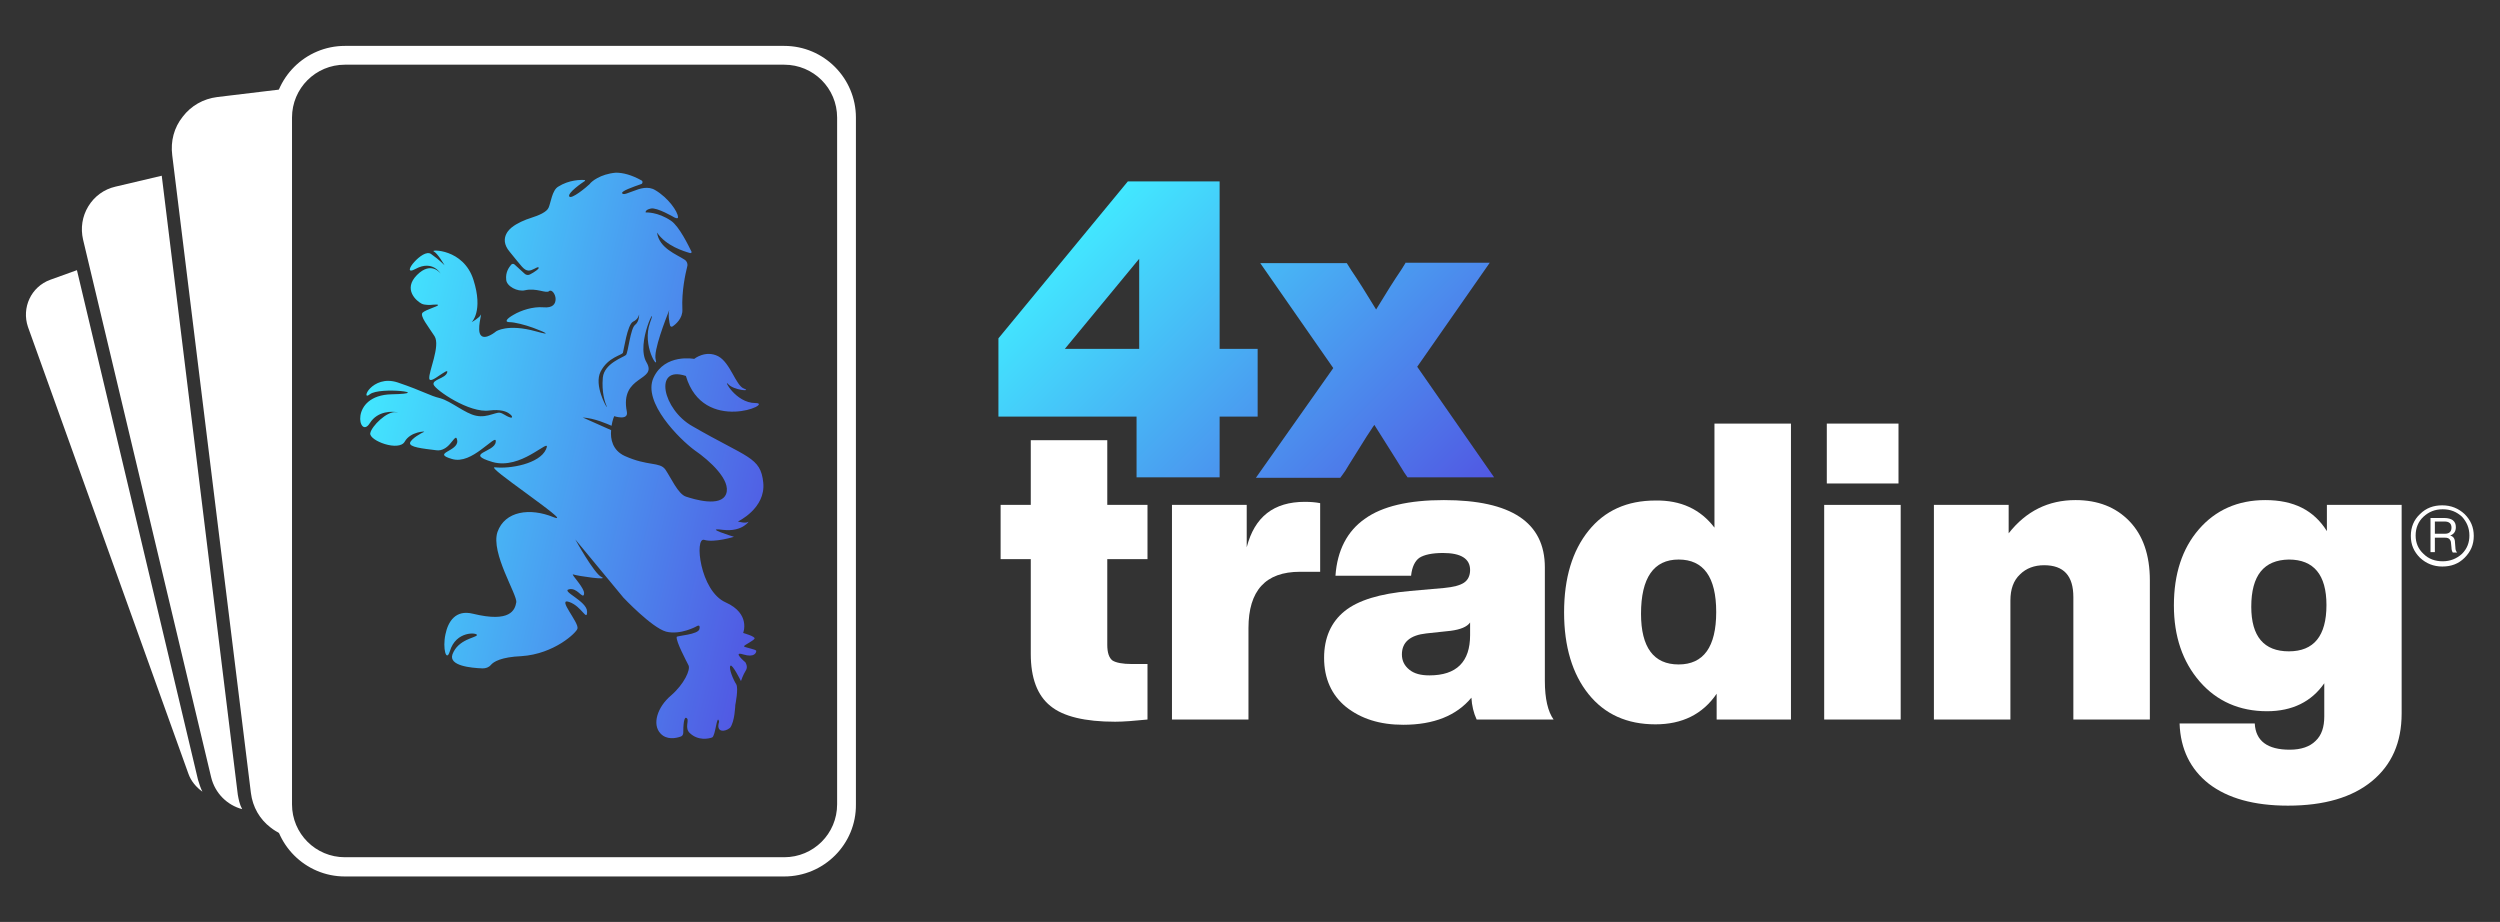
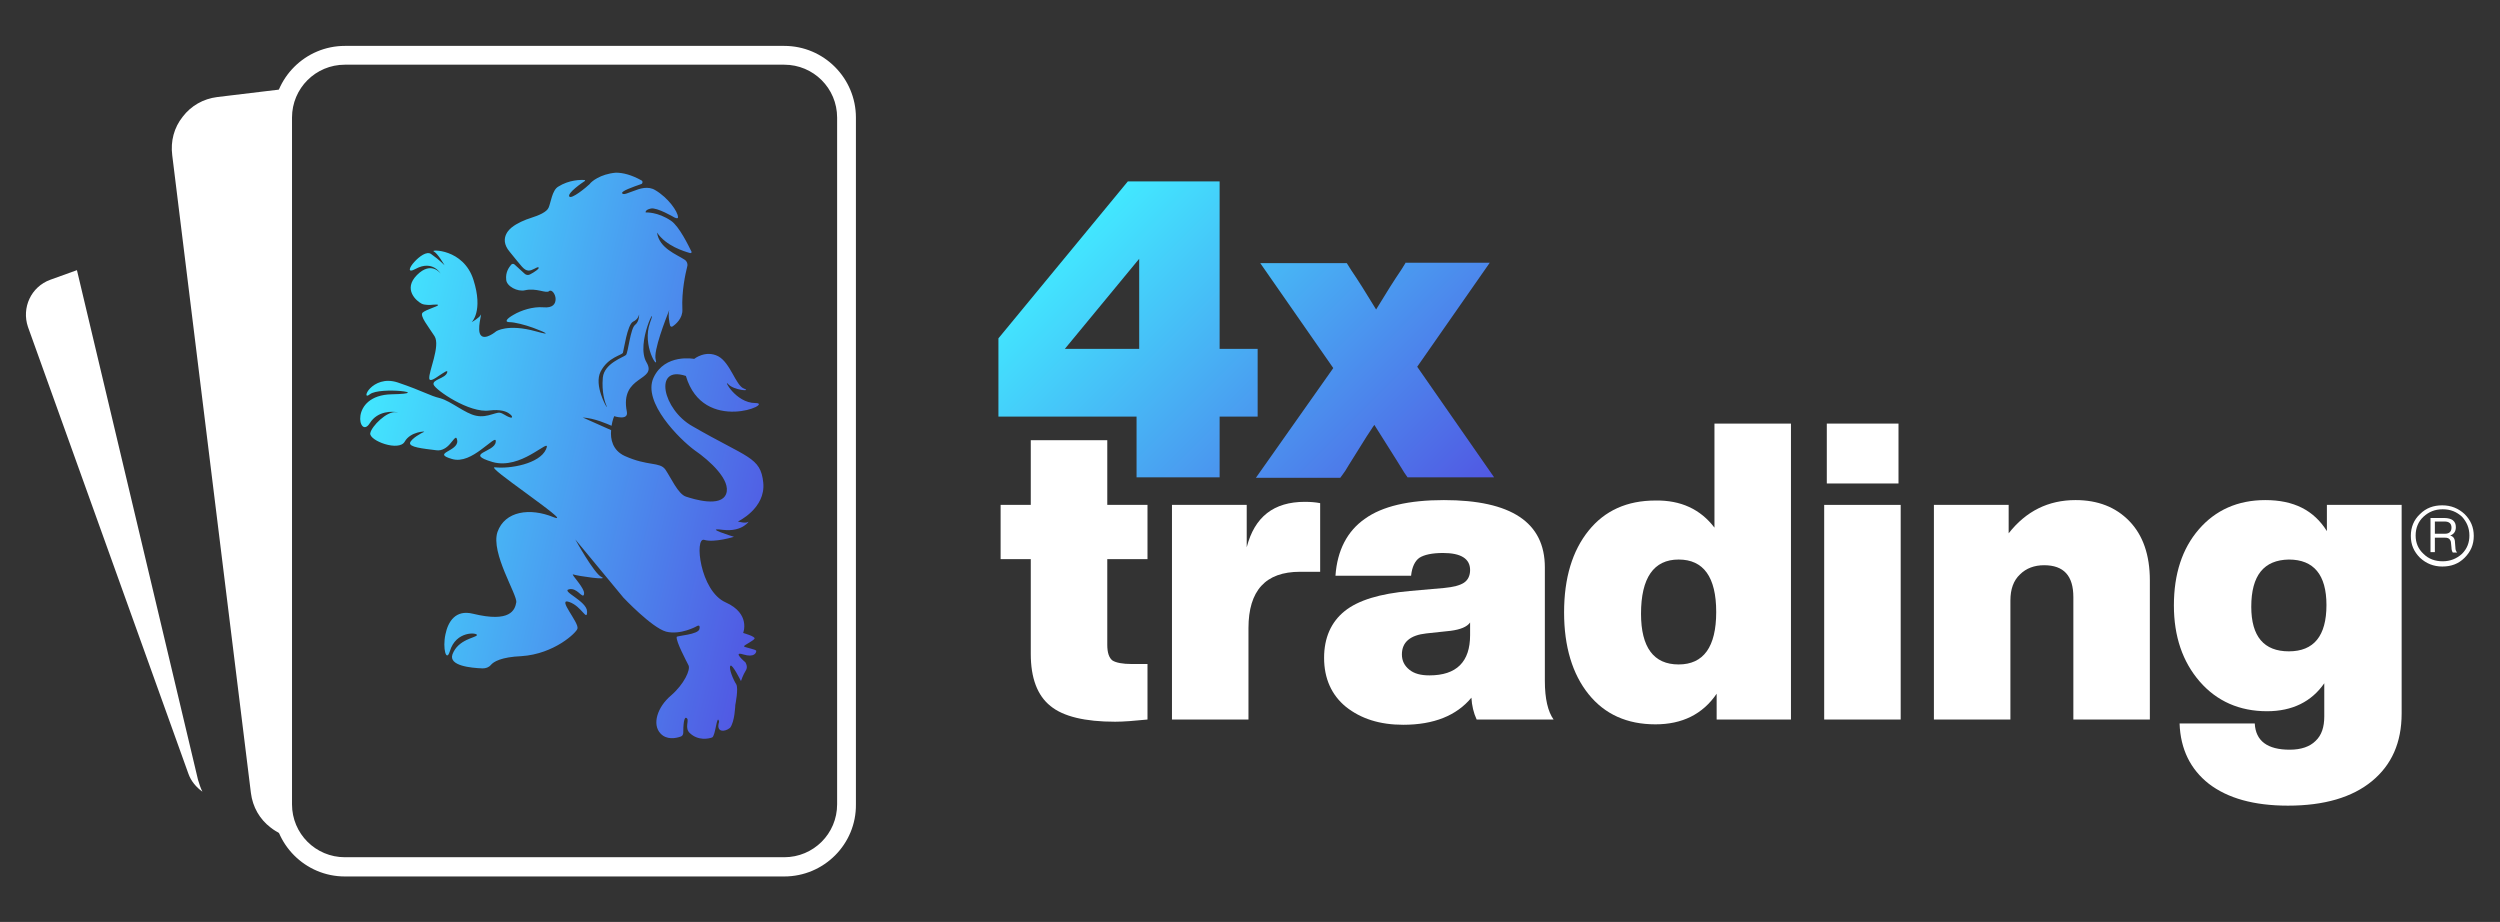
<svg xmlns="http://www.w3.org/2000/svg" xmlns:xlink="http://www.w3.org/1999/xlink" version="1.1" id="Livello_1" x="0px" y="0px" viewBox="0 0 571.9 210.9" style="enable-background:new 0 0 571.9 210.9;" xml:space="preserve">
  <rect x="0" y="0" width="571.9" height="210.9" fill="#333333" stroke="none" />
  <style type="text/css">
	
		.st0{clip-path:url(#SVGID_00000042720358666907951610000008791695981847820702_);fill:url(#SVGID_00000183215874451413936440000002224599418205688454_);}
	.st1{fill:#FFFFFF;}
	
		.st2{clip-path:url(#SVGID_00000103960180044855347760000009326183353246854795_);fill:url(#SVGID_00000030444782887628103180000009798394382884936082_);}
</style>
  <g>
    <g>
      <defs>
        <path id="SVGID_1_" d="M321.5,60.2l-1,1.6c-1.5,2.2-3.4,5.2-5.7,9c-2.3-3.8-4.2-6.8-5.7-9l-1-1.6h-19.8l16.7,24l-17.7,25.1h19.3     l0.8-1.1c0.1-0.1,0.5-0.7,1.2-1.9c0.7-1.1,1.4-2.2,2-3.2c0.5-0.8,1.2-1.9,2-3.2c0.9-1.3,1.4-2.2,1.8-2.7c4.4,7,6.7,10.6,6.9,11     l0.7,1h19.8l-17.6-25.3l16.6-23.8H321.5z M260.6,59.2v20.6h-17L260.6,59.2z M258,41.5l-29.6,35.9v17.9H260v13.9h19V95.3h8.7V79.8     H279V41.5H258z" />
      </defs>
      <clipPath id="SVGID_00000139279040746193463040000000034027394131565758_">
        <use xlink:href="#SVGID_1_" style="overflow:visible;" />
      </clipPath>
      <linearGradient id="SVGID_00000049185143047677291960000002530854052288616613_" gradientUnits="userSpaceOnUse" x1="-668.069" y1="647.997" x2="-667.12" y2="647.997" gradientTransform="matrix(79.846 79.846 79.846 -79.846 1857.226 105127.305)">
        <stop offset="0" style="stop-color:#42E8FF" />
        <stop offset="1" style="stop-color:#5158E3" />
      </linearGradient>
      <polygon style="clip-path:url(#SVGID_00000139279040746193463040000000034027394131565758_);fill:url(#SVGID_00000049185143047677291960000002530854052288616613_);" points="    285.1,-15.1 375.6,75.4 285.1,165.9 194.6,75.4   " />
    </g>
    <path class="st1" d="M262.5,115.5v12.4h-9.2v19.6c0,1.8,0.4,3,1.2,3.6c0.8,0.5,2.3,0.8,4.4,0.8h3.6v12.7c-3,0.3-5.5,0.5-7.4,0.5   c-6.9,0-11.9-1.2-14.8-3.6c-3-2.4-4.5-6.4-4.5-11.9v-21.7h-6.9v-12.4h6.9v-14.8h17.5v14.8H262.5z" />
    <path class="st1" d="M298.5,114.8c1.3,0,2.5,0.1,3.5,0.3v15.7h-4.6c-7.9,0-11.8,4.3-11.8,12.9v20.9h-17.5v-49.1h17.1v9.7   C287,118.2,291.4,114.8,298.5,114.8" />
    <path class="st1" d="M355.4,164.6h-17.6c-0.7-1.5-1.1-3.2-1.2-5c-3.4,4.1-8.6,6.2-15.6,6.2c-5.4,0-9.7-1.4-13.1-4.1   c-3.3-2.7-5-6.5-5-11.2c0-4.6,1.6-8.2,4.7-10.7c3.1-2.5,8.1-4,14.9-4.6l7.9-0.7c2.1-0.2,3.6-0.6,4.5-1.2c0.9-0.6,1.4-1.6,1.4-2.9   c0-2.6-2.1-3.9-6.2-3.9c-2.5,0-4.3,0.4-5.4,1.1c-1,0.7-1.7,2.1-1.9,4.1h-17.3c0.4-5.8,2.7-10.2,6.7-13c4-2.9,10.1-4.3,18.1-4.3   c15.4,0,23.1,5.1,23.1,15.4v26C353.4,159.8,354.1,162.8,355.4,164.6 M327,154.5c6.2,0,9.3-3.1,9.3-9.2v-2.9c-0.7,1-2.2,1.6-4.4,1.9   l-5.6,0.6c-3.7,0.4-5.6,2-5.6,4.8c0,1.5,0.6,2.6,1.7,3.5C323.5,154.1,325,154.5,327,154.5" />
    <path class="st1" d="M392.2,120.7V96.9h17.5v67.7h-17v-5.9c-3.2,4.7-7.9,7-14,7c-6.5,0-11.6-2.3-15.3-6.9   c-3.7-4.6-5.6-10.9-5.6-18.7c0-7.9,1.9-14.1,5.6-18.7c3.7-4.6,8.8-6.9,15.3-6.9C384.5,114.4,389,116.5,392.2,120.7 M375.4,140.4   c0,7.7,2.9,11.6,8.6,11.6s8.6-4,8.6-12c0-8-2.9-12-8.6-12S375.4,132.2,375.4,140.4" />
    <path class="st1" d="M434.8,164.6h-17.5v-49.1h17.5V164.6z M434.3,110.6h-16.4V96.9h16.4V110.6z" />
    <path class="st1" d="M474.8,114.4c5.1,0,9.2,1.6,12.3,4.8c3.1,3.2,4.7,7.7,4.7,13.6v31.8h-17.5v-28c0-4.9-2.2-7.3-6.7-7.3   c-2.2,0-4.1,0.7-5.5,2.1c-1.5,1.4-2.2,3.4-2.2,6v27.2h-17.5v-49.1h17.1v6.5C463.5,116.9,468.6,114.4,474.8,114.4" />
    <path class="st1" d="M532.3,121.5v-6h17.1v47.7c0,6.7-2.3,11.8-6.8,15.5c-4.5,3.7-10.9,5.6-19.2,5.6c-7.8,0-13.8-1.7-18.1-5   c-4.2-3.3-6.5-7.9-6.7-13.8h17.2c0.2,4,2.9,6,8,6c2.6,0,4.6-0.7,5.9-2c1.4-1.3,2-3.2,2-5.6v-7.6c-2.9,4.2-7.3,6.4-13.1,6.4   c-6.3,0-11.5-2.3-15.4-6.8c-3.9-4.5-5.9-10.3-5.9-17.4c0-7.2,1.9-13,5.7-17.4c3.8-4.4,8.9-6.7,15.2-6.7   C524.7,114.4,529.3,116.7,532.3,121.5 M515,138.8c0,6.8,2.9,10.2,8.6,10.2c5.7,0,8.6-3.5,8.6-10.6c0-6.9-2.9-10.4-8.6-10.4   C517.9,128.1,515,131.6,515,138.8" />
    <path class="st1" d="M179.4,200.5H78.9c-9.1,0-16.4-7.4-16.4-16.4V26.9c0-9.1,7.4-16.4,16.4-16.4h100.5c9.1,0,16.4,7.4,16.4,16.4   V184C195.9,193.1,188.5,200.5,179.4,200.5 M78.9,14.8c-6.7,0-12.1,5.4-12.1,12.1V184c0,6.7,5.4,12.1,12.1,12.1h100.5   c6.7,0,12.1-5.4,12.1-12.1V26.9c0-6.7-5.4-12.1-12.1-12.1H78.9z" />
    <path class="st1" d="M553.6,117.6c1.4-1.4,3.1-2,5.1-2c2,0,3.7,0.7,5.1,2c1.4,1.4,2.1,3,2.1,5c0,2-0.7,3.6-2.1,5   c-1.4,1.4-3.1,2-5.1,2c-2,0-3.7-0.7-5.1-2c-1.4-1.4-2.1-3-2.1-5C551.5,120.6,552.2,118.9,553.6,117.6 M554.4,126.7   c1.2,1.2,2.7,1.7,4.4,1.7c1.7,0,3.2-0.6,4.4-1.7c1.2-1.2,1.7-2.6,1.7-4.2c0-1.7-0.6-3.1-1.7-4.3c-1.2-1.1-2.6-1.7-4.4-1.7   c-1.8,0-3.2,0.6-4.4,1.7c-1.2,1.1-1.8,2.6-1.8,4.3C552.6,124.2,553.2,125.6,554.4,126.7 M561.6,124.1l0.1,1.2   c0,0.4,0.1,0.8,0.4,1.1h-1c-0.2-0.3-0.3-0.7-0.3-1.1l-0.1-1c0-0.5-0.2-0.8-0.4-1c-0.2-0.2-0.5-0.3-1-0.3H557v3.3H556v-7.8h3.2   c0.8,0,1.5,0.2,1.9,0.5c0.5,0.4,0.7,0.9,0.7,1.6c0,0.9-0.4,1.6-1.3,1.9C561.2,122.7,561.6,123.2,561.6,124.1 M557,122.1h2.3   c1,0,1.5-0.5,1.5-1.4c0-0.9-0.5-1.4-1.6-1.4H557V122.1z" />
    <g>
      <defs>
        <path id="SVGID_00000140718407736813913570000005708057688795351476_" d="M137.4,85c1.7-3.3,4.8-3.7,5.1-4.3     c0.2-0.6,1-6.4,2.3-7.1c1.3-0.6,1.4-1.7,1.4-1.7s0.1,1.6-0.9,2.4c-1.1,0.8-1.6,6.4-2.1,6.9c-0.5,0.5-5,1.9-5.3,5.2     c-0.3,3.3,0.5,5.7,0.9,6.6c0,0.1,0,0.1,0,0.1C138.8,93.3,135.8,88.1,137.4,85 M134.9,42.1c-0.6,0.6-4.3,3.7-4.7,2.8     c-0.3-0.8,2.8-3,3.6-3.5c0.1,0,0-0.2,0-0.2c-0.8-0.1-3.6-0.1-6.1,1.5c-1.4,0.8-1.7,3.7-2.2,4.8c-0.4,1-2.3,1.8-3.9,2.3     c-1.6,0.5-3.4,1.3-4.5,2.2c0,0-3.3,2.3-0.5,5.6c2.8,3.4,3.2,4.2,4.3,4.3c0.5,0,0.9-0.2,1.3-0.4c0.5-0.2,0.8-0.5,1-0.3     c0.3,0.2-1,1.1-2,1.6c-0.4,0.2-0.9,0.1-1.2-0.2l-2.3-2.1c-0.2-0.2-0.6-0.2-0.8,0.1c-0.4,0.5-1.3,1.6-1.1,3.4     c0.1,1.5,2.6,2.8,4.3,2.4c1.3-0.3,2.5-0.1,3.5,0.1c0.9,0.2,1.7,0.4,2,0.1c0.6-0.5,1.5,0.7,1.5,1.8c0,1.1-0.6,2.1-2.8,1.9     c-2.4-0.2-5.1,0.7-6.8,1.7c-1.6,0.9-2.2,1.7-0.9,1.7c1.1,0,3.5,0.6,5.4,1.3c2.7,1,4.5,1.9,0.6,0.8c-6.5-1.8-9.1,0-9.1,0     s-2.5,2.1-3.5,0.9c-1-1.1,0.3-5.3,0-4.7c-0.3,0.7-2.1,1.7-2.1,1.7s2.7-2.5,0.4-9.7c-2.3-7.2-10-6.9-9.1-6.5     c0.9,0.4,2.5,3.2,2.5,3.2s-1.1-1.2-3.1-2.6c-1-0.7-2.7,0.6-3.8,1.8c-1.2,1.3-1.7,2.7,0.3,1.6c3.9-2.1,5.7,1.1,5.7,1.1     s-2.1-3-5.4,0.3s-0.1,6,1.1,6.6c0.7,0.3,1.8,0.3,2.6,0.2c0.6,0,1.1-0.1,1.1,0.1c0,0.3-2.7,1-3.5,1.7c-0.8,0.7,1.3,3.2,2.7,5.4     c1.4,2.2-1.4,8.2-1.2,9.7c0.1,0.8,1.3,0,2.3-0.7c1.1-0.7,2-1.4,1.8-0.7c-0.4,1.4-3.5,1.6-3.1,2.8c0.4,1.2,8.2,6.6,12.8,5.9     c2.4-0.3,3.9,0.2,4.6,0.8c0.7,0.5,0.7,1,0.1,0.8c-1.2-0.4-1.6-1-2.5-1.1c-0.4,0-1,0.2-1.7,0.4c-1,0.3-2.2,0.6-3.6,0.3     c-2.5-0.5-5.7-3.3-8.2-4c-2.5-0.6-3.8-1.6-9.7-3.6c-3-1-5.2,0.2-6.3,1.3c-1.1,1.1-1.2,2.3-0.1,1.4c2.3-1.8,14.8-0.2,5,0     c-9.9,0.2-7.5,10.6-5,6.6c1.8-2.9,5.3-2.7,6.2-2.5c0.3,0.1,0.3,0.1-0.2,0c-2.1-0.3-5.6,3.2-5.9,4.8c-0.3,1.7,6.6,4.3,7.9,1.9     c1.3-2.3,4.9-2.4,4.4-2.2c-0.5,0.2-2.9,1.5-3.2,2.5c-0.2,1,2.8,1.3,6,1.7c1.3,0.2,2.4-0.6,3.1-1.4c1-1.1,1.5-2.2,1.7-0.8     c0.3,2.5-6,2.8-1.2,4.2c2.3,0.7,4.7-0.7,6.6-2.1c2.1-1.5,3.6-3.1,3.4-1.8c-0.2,2.4-7.4,2.6-0.7,4.6c3.2,0.9,6.4-0.4,8.7-1.7     c2.7-1.5,4.3-3,3.5-1.2c-1.5,3.3-8.2,4.5-11.7,4.1c-1.1-0.1,2.9,2.8,7,5.8c4.6,3.4,9.2,6.7,6.4,5.6c-5.4-2.2-11.1-1.4-12.8,3.4     c-1.6,4.8,4.6,14.4,4.3,16.1c-0.3,1.7-1.3,4.7-9.9,2.6c-4-1-5.7,1.8-6.3,4.7c-0.7,3.2,0.2,6.5,1,3.9c1.4-4.8,6.4-4.3,6.2-3.7     c-0.2,0.6-4.3,0.9-5.6,4.4c-0.9,2.6,4.2,3.1,6.9,3.2c0.7,0,1.4-0.2,1.9-0.8c0.6-0.7,2.3-1.8,7-2c7.5-0.5,12.6-5.4,12.8-6.3     c0.4-1.4-4.8-7.1-1.9-6.1c2.9,1,4.1,4.6,4.1,2.2c0-2.4-6.1-4.7-4.1-5.1c0.9-0.2,1.6,0.3,2.1,0.7c0.7,0.6,1.2,1.1,1.3,0.4     c0.3-1.3-3.1-4.6-2.5-4.5c1.2,0.4,8.3,1.4,6.5,0.6c-1.7-0.8-6-8.6-6-8.6l11,13.3c0,0,6.5,6.9,9.8,7.8c3.3,0.8,6.9-1.2,6.9-1.2     s1-0.7,0.7,0.6c-0.3,1.3-5.1,1.5-5.2,1.8c-0.2,1,2.2,5.5,2.7,6.5c0.5,1-1,4.3-4,6.9c-3.1,2.6-4.4,6.6-2.4,8.7     c1.4,1.5,3.5,1.1,4.6,0.7c0.4-0.1,0.6-0.5,0.6-0.9c0-1.3,0.1-4.2,0.9-3.2c0.4,0.5-0.6,2.2,0.6,3.3c1.9,1.8,4.3,1.3,5.1,1     c0.8-0.3,1.1-5.7,1.6-3.6c-0.8,2.5,1.3,2.4,2.5,1.4c1.1-1.4,1.2-5.2,1.2-5.2s0.8-3.9,0.2-4.8c-0.6-0.9-1.8-3.7-1.3-4.2     c0.4-0.5,2.4,3.5,2.4,3.5s0.5-1.5,1.1-2.4c0.6-0.9-0.1-1.9-0.1-1.9s-3.1-2.6-0.5-1.8c2.6,0.8,3-0.4,3-0.8c0-0.4-3-0.8-2.8-1.1     c0.2-0.3,2.1-1.2,2.4-1.7c0.3-0.5-2.6-1.3-2.6-1.3s1.8-4.4-4-7c-5.9-2.6-7.2-15-4.9-14.3c2.3,0.7,6.8-0.7,6.8-0.7     s-7.2-2.2-2.6-1.6c2.4,0.3,4-0.3,4.9-0.9c0.9-0.6,1.2-1.1,0.9-0.9c-0.5,0.4-2.3-0.1-2.3-0.1s6.4-3,5.8-8.9     c-0.6-5.9-3.6-5.6-16.2-12.9c-6.8-3.8-9-14-1.5-11.5c4,13.5,20.5,6.2,15.9,6.2c-4.6,0-7.5-5.8-6.2-4.3c1.3,1.4,5.5,1.7,3.6,1     c-1.9-0.7-3.1-5.9-5.9-7.4c-2.9-1.5-5.5,0.6-5.5,0.6s-6.7-1.3-9.3,4.3c-2.6,5.6,6,14.1,9.4,16.6c3.5,2.4,8.4,6.9,7.2,10     c-1.2,3.1-7.4,1.2-9.2,0.6c-1.8-0.6-3.4-4.3-4.7-6.2c-1.3-1.8-4-0.7-9.3-3.1c-2.8-1.3-3.3-3.9-3.1-5.9l-6.5-2.9     c2.8,0.2,5.4,1.4,6.6,1.9c0.2-1.3,0.6-2.2,0.6-2.2s3.3,1.1,2.9-1c-1.7-8.5,7.1-6.9,4.5-11.3c-2.6-4.4,2.8-14.4,0.8-9.1     c-1.9,5.3,2,11,1.3,8.5c-0.6-2,2.3-9.3,3.1-11.4c-0.3,1.2,0,2.8,0.2,3.6c0.1,0.2,0.3,0.3,0.5,0.2c0.8-0.5,2.4-1.9,2.3-3.9     c-0.2-4.2,0.7-8.2,1.1-9.8c0.2-0.6-0.1-1.3-0.6-1.6c-1.8-1.2-5.8-2.6-6.3-6.2c2.1,3.1,6.2,4.3,7.6,4.7c0.2,0,0.4-0.2,0.3-0.3     c-0.7-1.4-2.8-5.8-4.7-7.1c-3.1-2.1-5.8-1.9-5.8-1.9s-0.2-0.6,1.2-0.9c1.4-0.3,5.3,2,5.3,2s0.9,0.5,0.9,0c0-1.3-2.3-4.5-5.2-6.2     c-1.6-1-3.5-0.4-5,0.2c-1.2,0.4-2.1,0.9-2.5,0.6c-0.7-0.5,2.6-1.6,4.3-2.2c0.3-0.1,0.4-0.6,0.1-0.8c-2.3-1.3-4.3-1.8-5.9-1.8     C137.3,39.8,135.2,41.6,134.9,42.1" />
      </defs>
      <clipPath id="SVGID_00000070078733089705722090000006358850389941019784_">
        <use xlink:href="#SVGID_00000140718407736813913570000005708057688795351476_" style="overflow:visible;" />
      </clipPath>
      <linearGradient id="SVGID_00000081620877938436356600000007623578439033185468_" gradientUnits="userSpaceOnUse" x1="-667.841" y1="645.109" x2="-666.893" y2="645.109" gradientTransform="matrix(103.153 24.281 24.281 -103.153 53308.168 82854.547)">
        <stop offset="0" style="stop-color:#42E8FF" />
        <stop offset="1" style="stop-color:#5158E3" />
      </linearGradient>
      <polygon style="clip-path:url(#SVGID_00000070078733089705722090000006358850389941019784_);fill:url(#SVGID_00000081620877938436356600000007623578439033185468_);" points="    84.6,18.1 206.1,46.6 172,191.4 50.5,162.8   " />
    </g>
    <path class="st1" d="M45.3,178.4L17.6,61.8l-6.1,2.2c-4.4,1.6-6.6,6.4-5.1,10.8L43.1,177c0.6,1.7,1.8,3.1,3.2,4.1   C45.9,180.3,45.6,179.4,45.3,178.4" />
-     <path class="st1" d="M54.4,181.8L37,40.2l-10.6,2.5c-2.6,0.6-4.8,2.2-6.2,4.5c-1.4,2.3-1.8,5-1.2,7.6l29.3,123   c0.9,3.7,3.7,6.4,7.1,7.3C54.8,184,54.6,182.9,54.4,181.8" />
    <path class="st1" d="M64.6,184.1V26.9c0-2.4,0.6-4.7,1.7-6.7l-16.6,2c-3.2,0.4-6,2-7.9,4.5c-2,2.5-2.8,5.6-2.4,8.8l18,145.9   c0.4,3.2,2,6,4.5,7.9c1.5,1.2,3.2,1.9,5,2.3C65.4,189.5,64.6,186.9,64.6,184.1" />
  </g>
</svg>